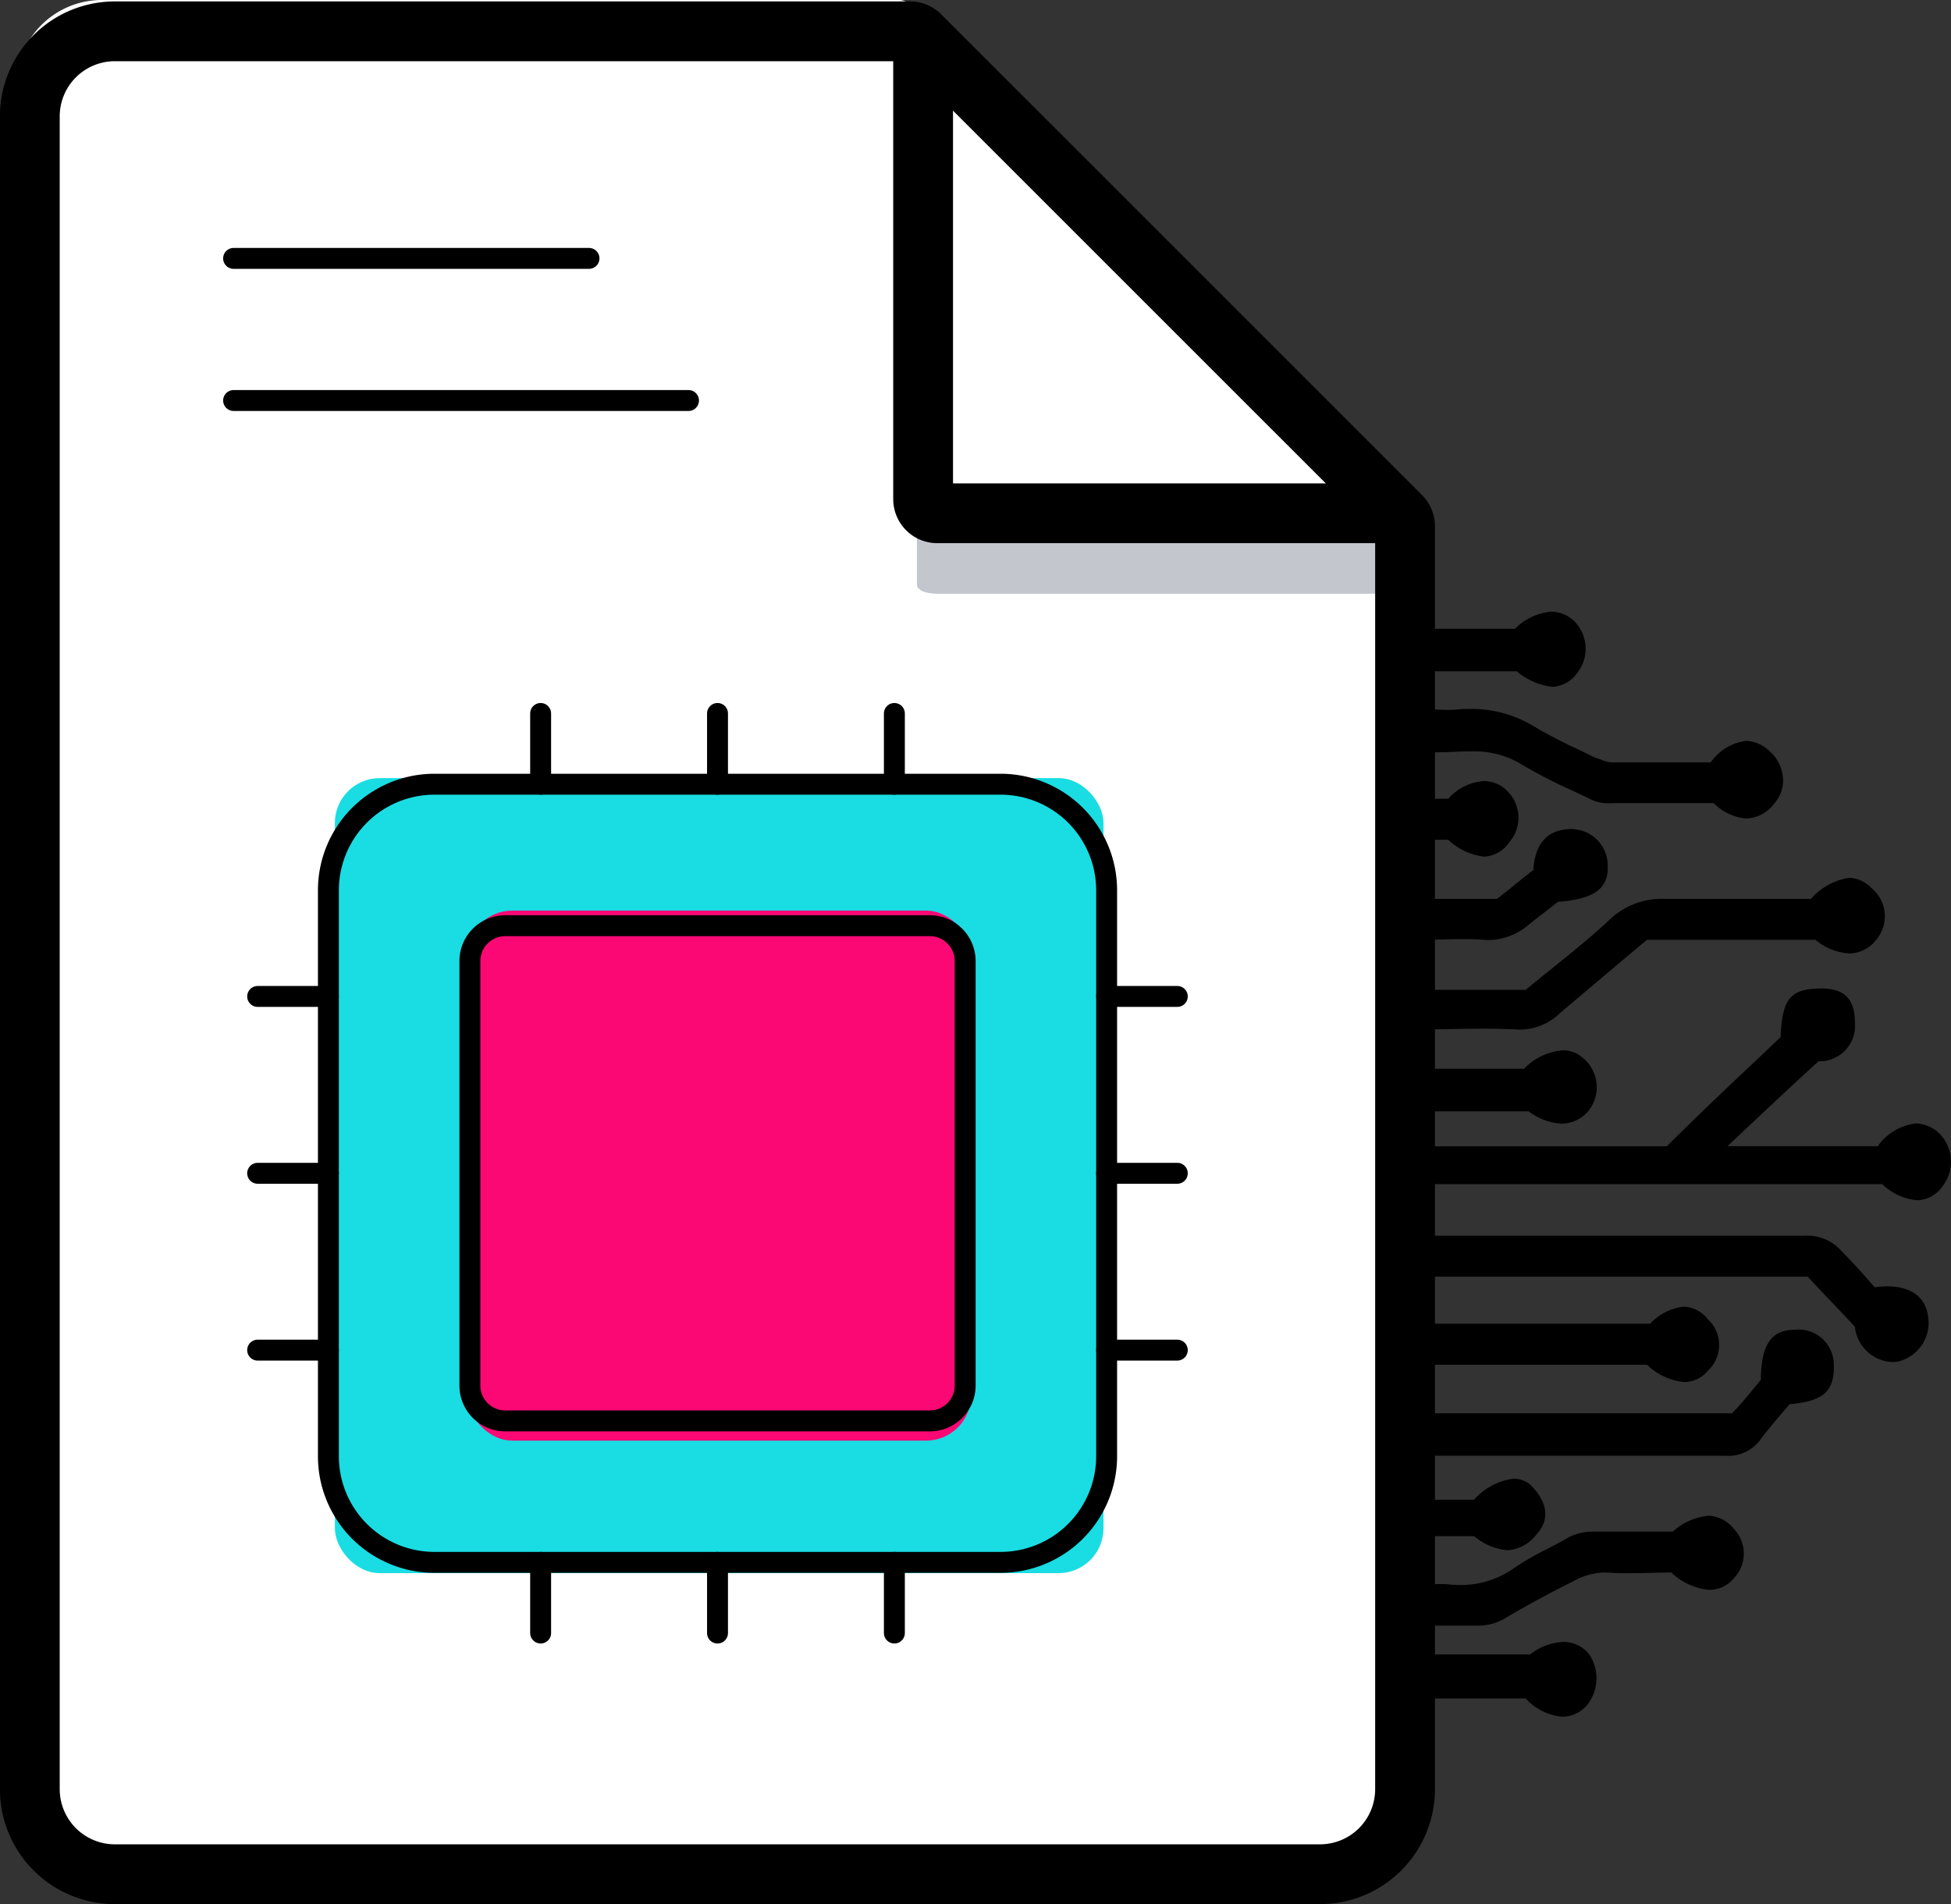
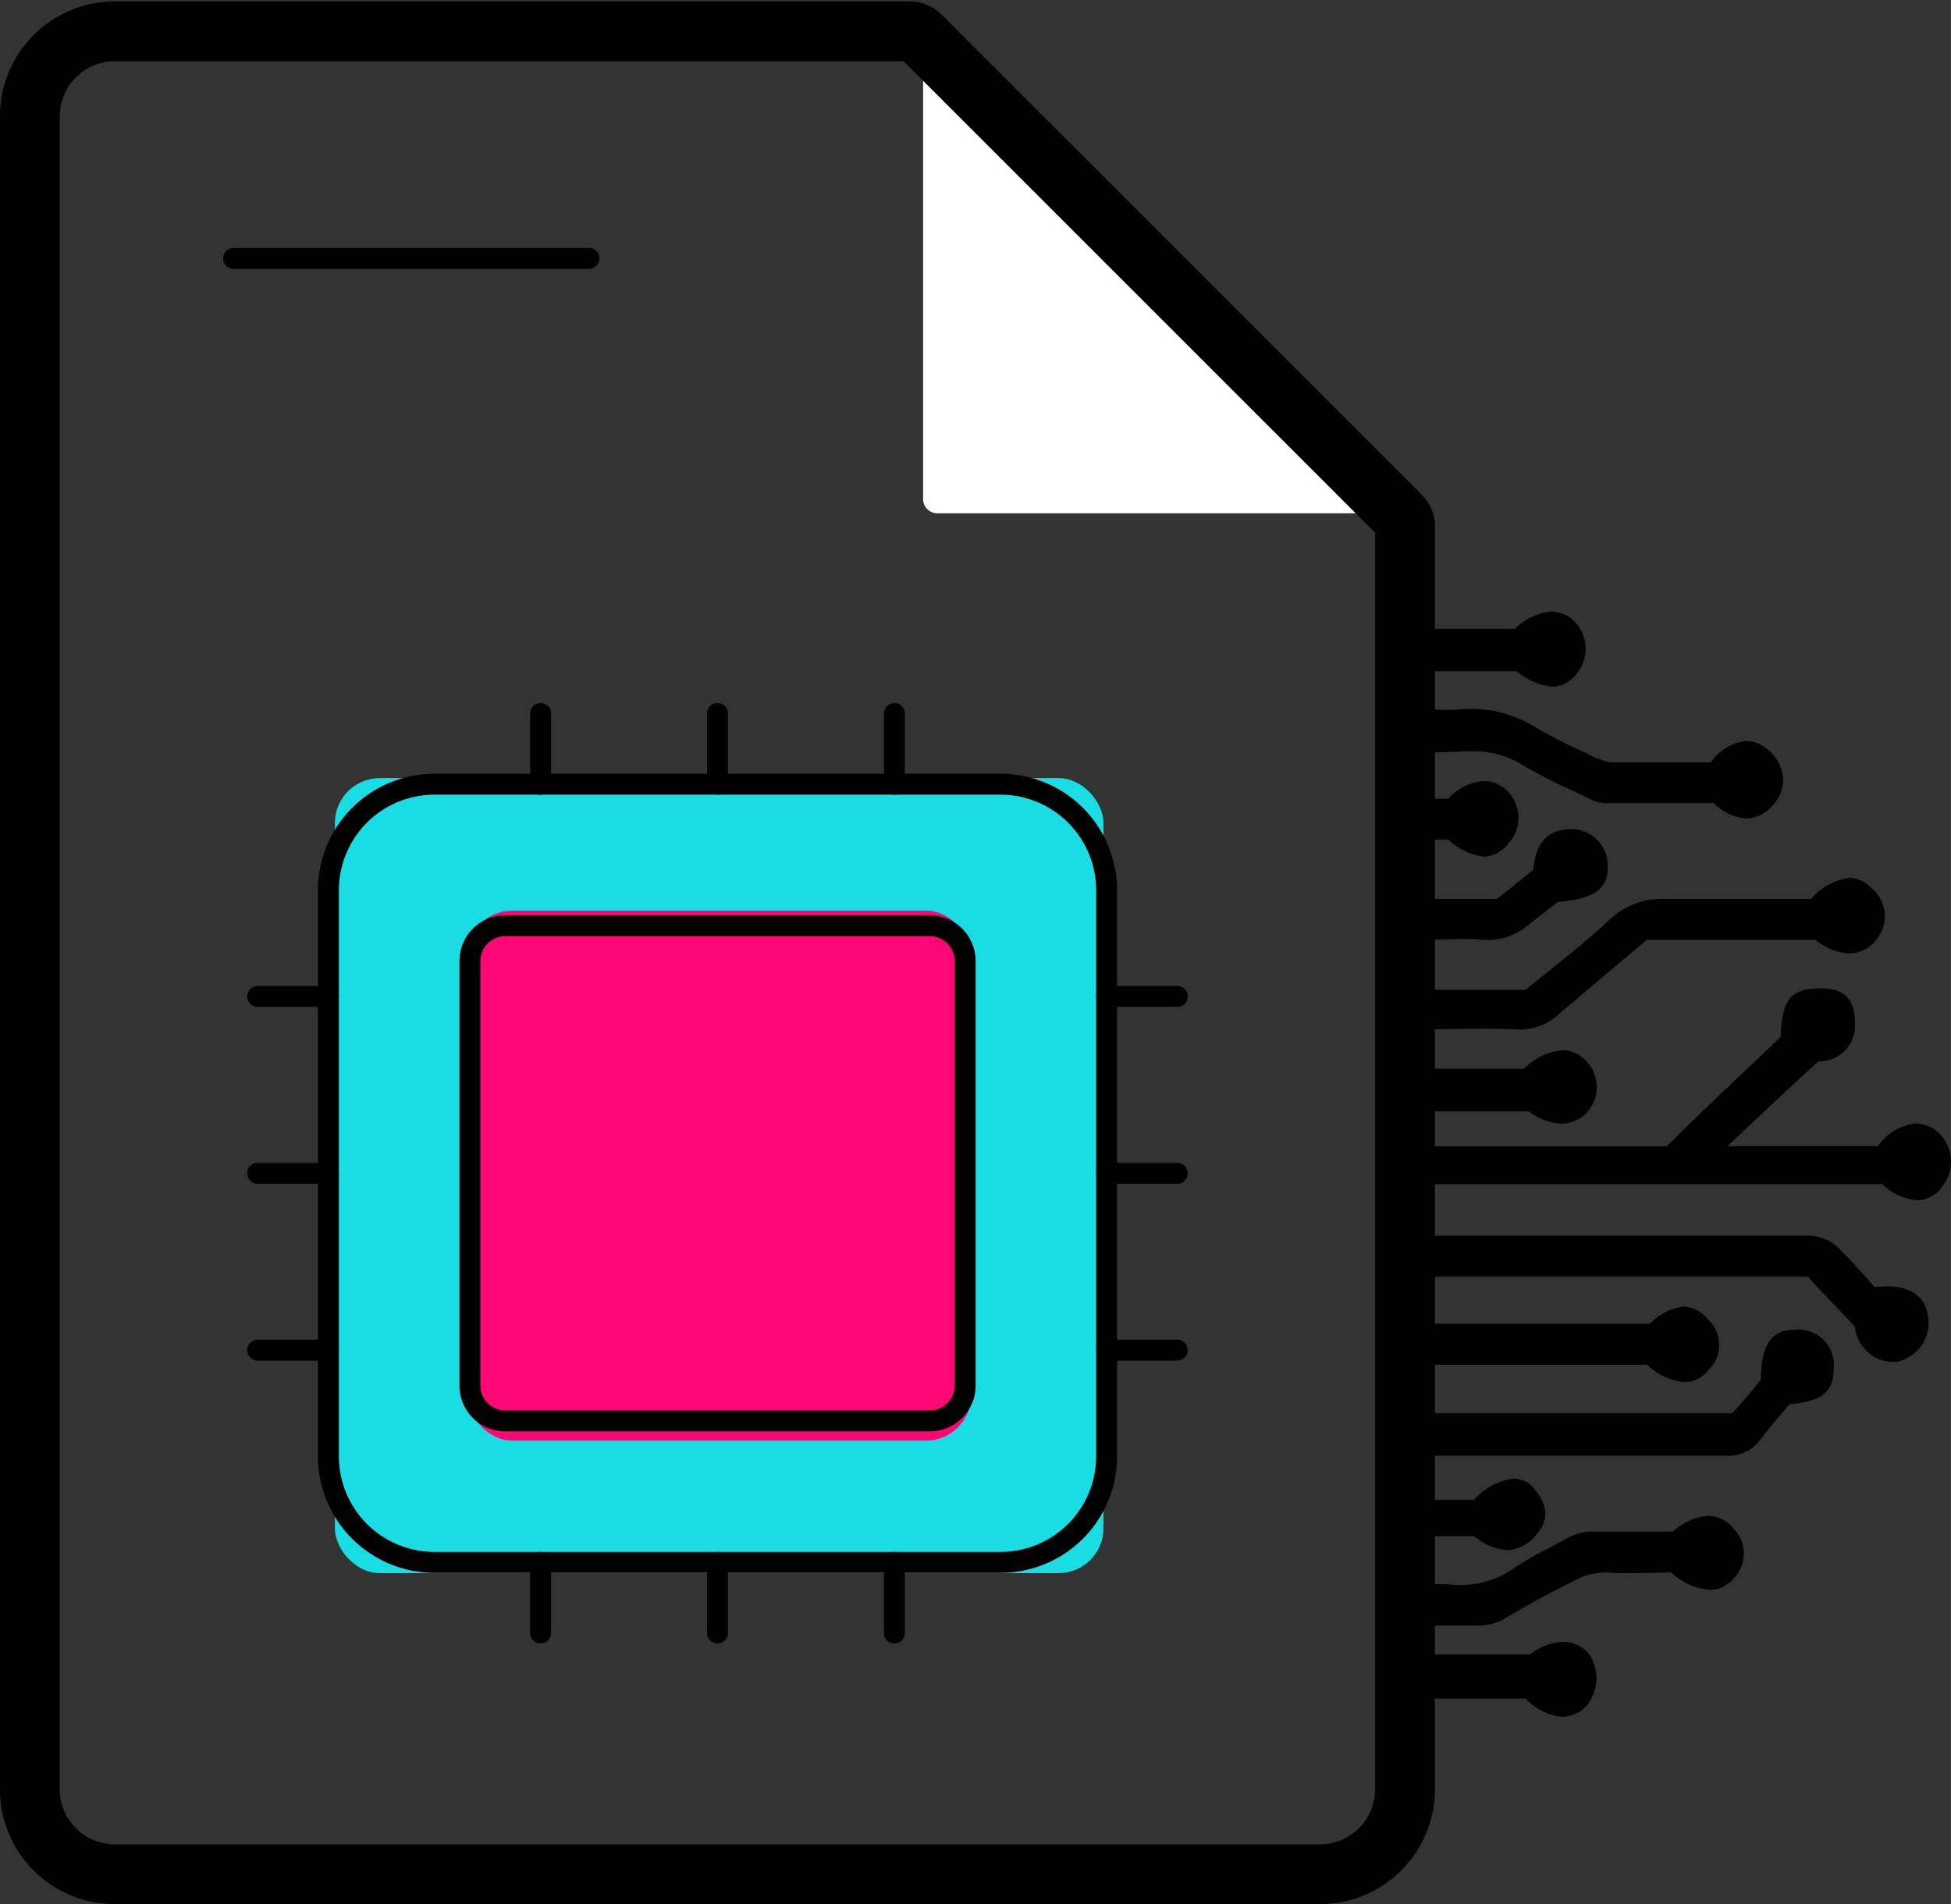
<svg xmlns="http://www.w3.org/2000/svg" width="130.523" height="127.397" viewBox="0 0 130.523 127.397">
  <rect x="0" y="0" width="130.523" height="127.397" fill="#333333" stroke="none" />
  <g id="Document_intelligence_enabled" data-name="Document intelligence enabled" transform="translate(-397.684 -2591.663)">
    <g id="Group_11045" data-name="Group 11045" transform="translate(-531.465 -82.337)" style="mix-blend-mode: normal;isolation: isolate">
      <g id="Group_6590" data-name="Group 6590" transform="translate(930.25 2674)">
-         <line id="Line_419" data-name="Line 419" x2="23.776" transform="translate(68.966 38.226)" fill="none" stroke="#000" stroke-linecap="round" stroke-width="1.4" />
-         <path id="Path_13427" data-name="Path 13427" d="M109.2,56.463v84.726a5.706,5.706,0,0,1-5.706,5.706H22.656a5.706,5.706,0,0,1-5.706-5.706V28.966a5.706,5.706,0,0,1,5.706-5.706H76.01a.963.963,0,0,1,.666.273l.2.2V54.644a.951.951,0,0,0,.951.951h30.909l.2.2A.963.963,0,0,1,109.2,56.463Z" transform="translate(-16.95 -23.26)" fill="#fff" />
        <g id="Group_6586" data-name="Group 6586" transform="translate(0.899 2.094)">
          <path id="Path_13426" data-name="Path 13426" d="M99.124,55.434H68.3a.948.948,0,0,1-.948-.948V23.66Z" transform="translate(-7.595 -23.186)" fill="#fff" />
-           <path id="Path_13434" data-name="Path 13434" d="M99.189,52.286a1.316,1.316,0,0,0,0-.818v-.356H68.363C67.842,51.1,67,50.982,67,50.46V55.2c0,.522.842.64,1.363.64H99.189V56.2" transform="translate(-7.66 -18.211)" fill="#c3c7cd" />
-           <path id="Path_13435" data-name="Path 13435" d="M99.124,55.434H68.3a.948.948,0,0,1-.948-.948V23.66" transform="translate(-7.595 -23.186)" fill="none" stroke="#000" stroke-width="4" />
          <path id="Path_13436" data-name="Path 13436" d="M76.7,23.734l-.2-.2a.96.96,0,0,0-.664-.273h-53.2a5.691,5.691,0,0,0-5.691,5.691V140.873a5.691,5.691,0,0,0,5.691,5.691h80.622a5.691,5.691,0,0,0,5.691-5.691v-84.5a.96.96,0,0,0-.273-.664l-.2-.2Z" transform="translate(-16.95 -23.26)" fill="none" stroke="#000" stroke-width="4" />
        </g>
        <line id="Line_414" data-name="Line 414" x2="23.776" transform="translate(14.527 17.288)" fill="none" stroke="#000" stroke-linecap="round" stroke-width="1.4" />
-         <line id="Line_415" data-name="Line 415" x2="30.433" transform="translate(14.527 26.797)" fill="none" stroke="#000" stroke-linecap="round" stroke-width="1.4" />
        <rect id="Rectangle_5209" data-name="Rectangle 5209" width="51.419" height="53.192" rx="3" transform="translate(21.303 52.061)" fill="#19dde2" />
        <path id="Icon_simple-circuitverse" data-name="Icon simple-circuitverse" d="M17.816,75.378c.631,0,1.269-.019,1.894-.057a1.529,1.529,0,0,0,.135-.9,2.208,2.208,0,0,1,.069-.826h7a3.785,3.785,0,0,0,2.465,1.225,2.217,2.217,0,0,0,1.592-.716,2.874,2.874,0,0,0,.2-3.455,2.2,2.2,0,0,0-1.749-.835,3.832,3.832,0,0,0-2.208.839H19.911a6.169,6.169,0,0,1,0-1.928h3.756a3.587,3.587,0,0,0,1.727-.408q2.285-1.36,4.67-2.538a4.344,4.344,0,0,1,2.23-.609q.746.049,1.495.047c.493,0,.983-.013,1.457-.022s.942-.022,1.413-.025a4.24,4.24,0,0,0,2.557,1.162,2.12,2.12,0,0,0,1.608-.754,2.387,2.387,0,0,0,0-3.351,2.258,2.258,0,0,0-1.687-.854,4.1,4.1,0,0,0-2.374,1.058h-5.28a3.581,3.581,0,0,0-1.727.405c-.44.258-.92.509-1.385.751A18.982,18.982,0,0,0,26,64.969,6.124,6.124,0,0,1,22.5,66.006q-.28,0-.559-.022a4.773,4.773,0,0,0-.688-.044c-.214,0-.427.009-.653.022-.251.013-.506.022-.788.022V62.736h3.656a3.979,3.979,0,0,0,2.23.942,2.638,2.638,0,0,0,1.932-1.043c1.162-1.269.421-2.522-.408-3.351a1.775,1.775,0,0,0-1.109-.393A4.231,4.231,0,0,0,23.466,60.3H20.011V57.457a1.194,1.194,0,0,1,.559-.126c.085,0,.17.006.261.013s.2.012.3.013H40.316a2.638,2.638,0,0,0,2.334-1.118c.54-.716,1.162-1.442,1.712-2.082l.22-.251c2.334-.2,3.047-.9,2.943-2.842a2.356,2.356,0,0,0-2.638-2.133c-1.545,0-2.233,1.036-2.233,3.351-.192.22-.377.449-.575.691-.427.515-.867,1.052-1.357,1.542H19.81a17.28,17.28,0,0,1,0-3.248H35.037a4.14,4.14,0,0,0,2.5,1.162,2.079,2.079,0,0,0,1.564-.754,2.343,2.343,0,0,0,0-3.455,2.177,2.177,0,0,0-1.6-.842,3.668,3.668,0,0,0-2.261,1.146H19.914V45.377h25.88c.49.543,1.018,1.1,1.577,1.68.5.521,1.008,1.058,1.57,1.668a2.632,2.632,0,0,0,2.487,2.362,2.528,2.528,0,0,0,.358-.025,2.657,2.657,0,0,0,2.029-3.147c-.185-1.2-1.168-1.891-2.7-1.891a6.056,6.056,0,0,0-.851.063c-.556-.647-1.394-1.6-2.233-2.437a3.012,3.012,0,0,0-2.437-1.014H19.911V39.184H50.772a3.851,3.851,0,0,0,2.337,1.08,2.142,2.142,0,0,0,1.727-.98,2.666,2.666,0,0,0-.308-3.549,2.352,2.352,0,0,0-1.5-.612,3.624,3.624,0,0,0-2.557,1.523H40.417l.32-.3c1.759-1.658,3.574-3.376,5.773-5.38a2.371,2.371,0,0,0,2.437-2.538c0-1.614-.691-2.334-2.233-2.334-2.079,0-2.638.666-2.742,3.248-.779.747-1.545,1.473-2.356,2.239q-2.665,2.5-5.258,5.069H19.914V34.313h7.2a4.014,4.014,0,0,0,2.214.826,2.343,2.343,0,0,0,1.847-.93,2.538,2.538,0,0,0-.405-3.449,1.994,1.994,0,0,0-1.373-.528,4.014,4.014,0,0,0-2.588,1.237h-6.9V28.832c.713,0,1.423-.013,2.107-.025h.022q1.03-.02,2.06-.022c.779,0,1.467.016,2.1.044q.18.015.361.016a3.866,3.866,0,0,0,2.685-1.131l1.884-1.592.038-.031.025-.022q1.914-1.62,3.838-3.229H46.306a3.879,3.879,0,0,0,2.261.911,2.293,2.293,0,0,0,1.8-.911,2.437,2.437,0,0,0-.3-3.452,2.2,2.2,0,0,0-1.489-.7A4.259,4.259,0,0,0,46,20.1H36.155A5.022,5.022,0,0,0,32.5,21.52c-1.171,1.1-2.5,2.167-3.778,3.2h0c-.6.481-1.219.977-1.8,1.464h-6.9V22.836c.433,0,.886-.013,1.319-.022h.009q.691-.021,1.382-.025c.5,0,.949.016,1.344.047q.18.015.361.016a4.2,4.2,0,0,0,2.688-1.027q.473-.385.958-.754c.323-.251.666-.509.974-.769,2.513-.2,3.449-.911,3.348-2.538a2.437,2.437,0,0,0-2.437-2.334c-1.561,0-2.434.949-2.538,2.739-.405.3-.81.641-1.219.964l0,.006c-.4.323-.813.66-1.219.961H20.008V16.143h1.727a4.24,4.24,0,0,0,2.4,1.131,2.158,2.158,0,0,0,1.658-.93,2.506,2.506,0,0,0-.1-3.455,2.192,2.192,0,0,0-1.57-.672A3.486,3.486,0,0,0,21.739,13.4H20.115a1.614,1.614,0,0,1-.135-1.087,3.872,3.872,0,0,0,.031-.433V10.254q.457.04.917.038.558,0,1.115-.031h.022q.571-.028,1.143-.031a6.156,6.156,0,0,1,3.2.735,33.618,33.618,0,0,0,3.5,1.828h.009c.481.229.98.465,1.464.7a2.78,2.78,0,0,0,1.319.2h6.8a3.445,3.445,0,0,0,2.186,1.03A2.456,2.456,0,0,0,43.561,13.7a2.274,2.274,0,0,0,.568-1.712,2.657,2.657,0,0,0-.974-1.84,2.308,2.308,0,0,0-1.486-.619A3.361,3.361,0,0,0,39.3,10.964H32.7A1.938,1.938,0,0,1,32,10.8a3.743,3.743,0,0,0-.418-.138c-.411-.2-.823-.408-1.225-.6A31.656,31.656,0,0,1,27.42,8.527,8.025,8.025,0,0,0,23.171,7.39c-.2,0-.411.006-.622.019a6.486,6.486,0,0,1-.81.044c-.27,0-.534-.009-.817-.019h0c-.289-.013-.59-.025-.9-.025A6.734,6.734,0,0,1,19.9,5.556q.011-.342.013-.685h6.4a4.567,4.567,0,0,0,2.406,1.043,2.142,2.142,0,0,0,1.652-.942,2.607,2.607,0,0,0-.2-3.449,2.246,2.246,0,0,0-1.53-.644,3.9,3.9,0,0,0-2.437,1.15H19.911c0-.283-.022-.565-.044-.867C19.839.8,19.81.437,19.81,0h-.4c0,20.681-1.6,47.061-1.6,75.378Z" transform="translate(74.05 40.042)" />
        <rect id="Rectangle_5210" data-name="Rectangle 5210" width="33.688" height="35.461" rx="3" transform="translate(30.168 60.926)" fill="#fb0874" />
        <g id="Icon_ion-hardware-chip-outline" data-name="Icon ion-hardware-chip-outline" transform="translate(16.136 47.736)">
          <path id="Path_16074" data-name="Path 16074" d="M12.725,5.625H50.589a7.1,7.1,0,0,1,7.1,7.1V50.589a7.1,7.1,0,0,1-7.1,7.1H12.725a7.1,7.1,0,0,1-7.1-7.1V12.725a7.1,7.1,0,0,1,7.1-7.1Z" transform="translate(-0.892 -0.892)" fill="none" stroke="#000" stroke-linejoin="round" stroke-width="1.4" />
          <path id="Path_16075" data-name="Path 16075" d="M12.492,10.125h28.4a2.367,2.367,0,0,1,2.367,2.367v28.4a2.367,2.367,0,0,1-2.367,2.367h-28.4a2.367,2.367,0,0,1-2.367-2.367v-28.4A2.367,2.367,0,0,1,12.492,10.125Z" transform="translate(4.074 4.074)" fill="none" stroke="#000" stroke-linejoin="round" stroke-width="1.4" />
          <path id="Path_16076" data-name="Path 16076" d="M34.14,8.108V3.375M45.972,8.108V3.375M22.307,8.108V3.375M34.14,64.9V60.172M45.972,64.9V60.172M22.307,64.9V60.172M60.172,34.14H64.9M60.172,45.972H64.9M60.172,22.307H64.9M3.375,34.14H8.108M3.375,45.972H8.108M3.375,22.307H8.108" transform="translate(-3.375 -3.375)" fill="none" stroke="#000" stroke-linecap="round" stroke-linejoin="round" stroke-width="1.4" />
        </g>
      </g>
    </g>
  </g>
</svg>